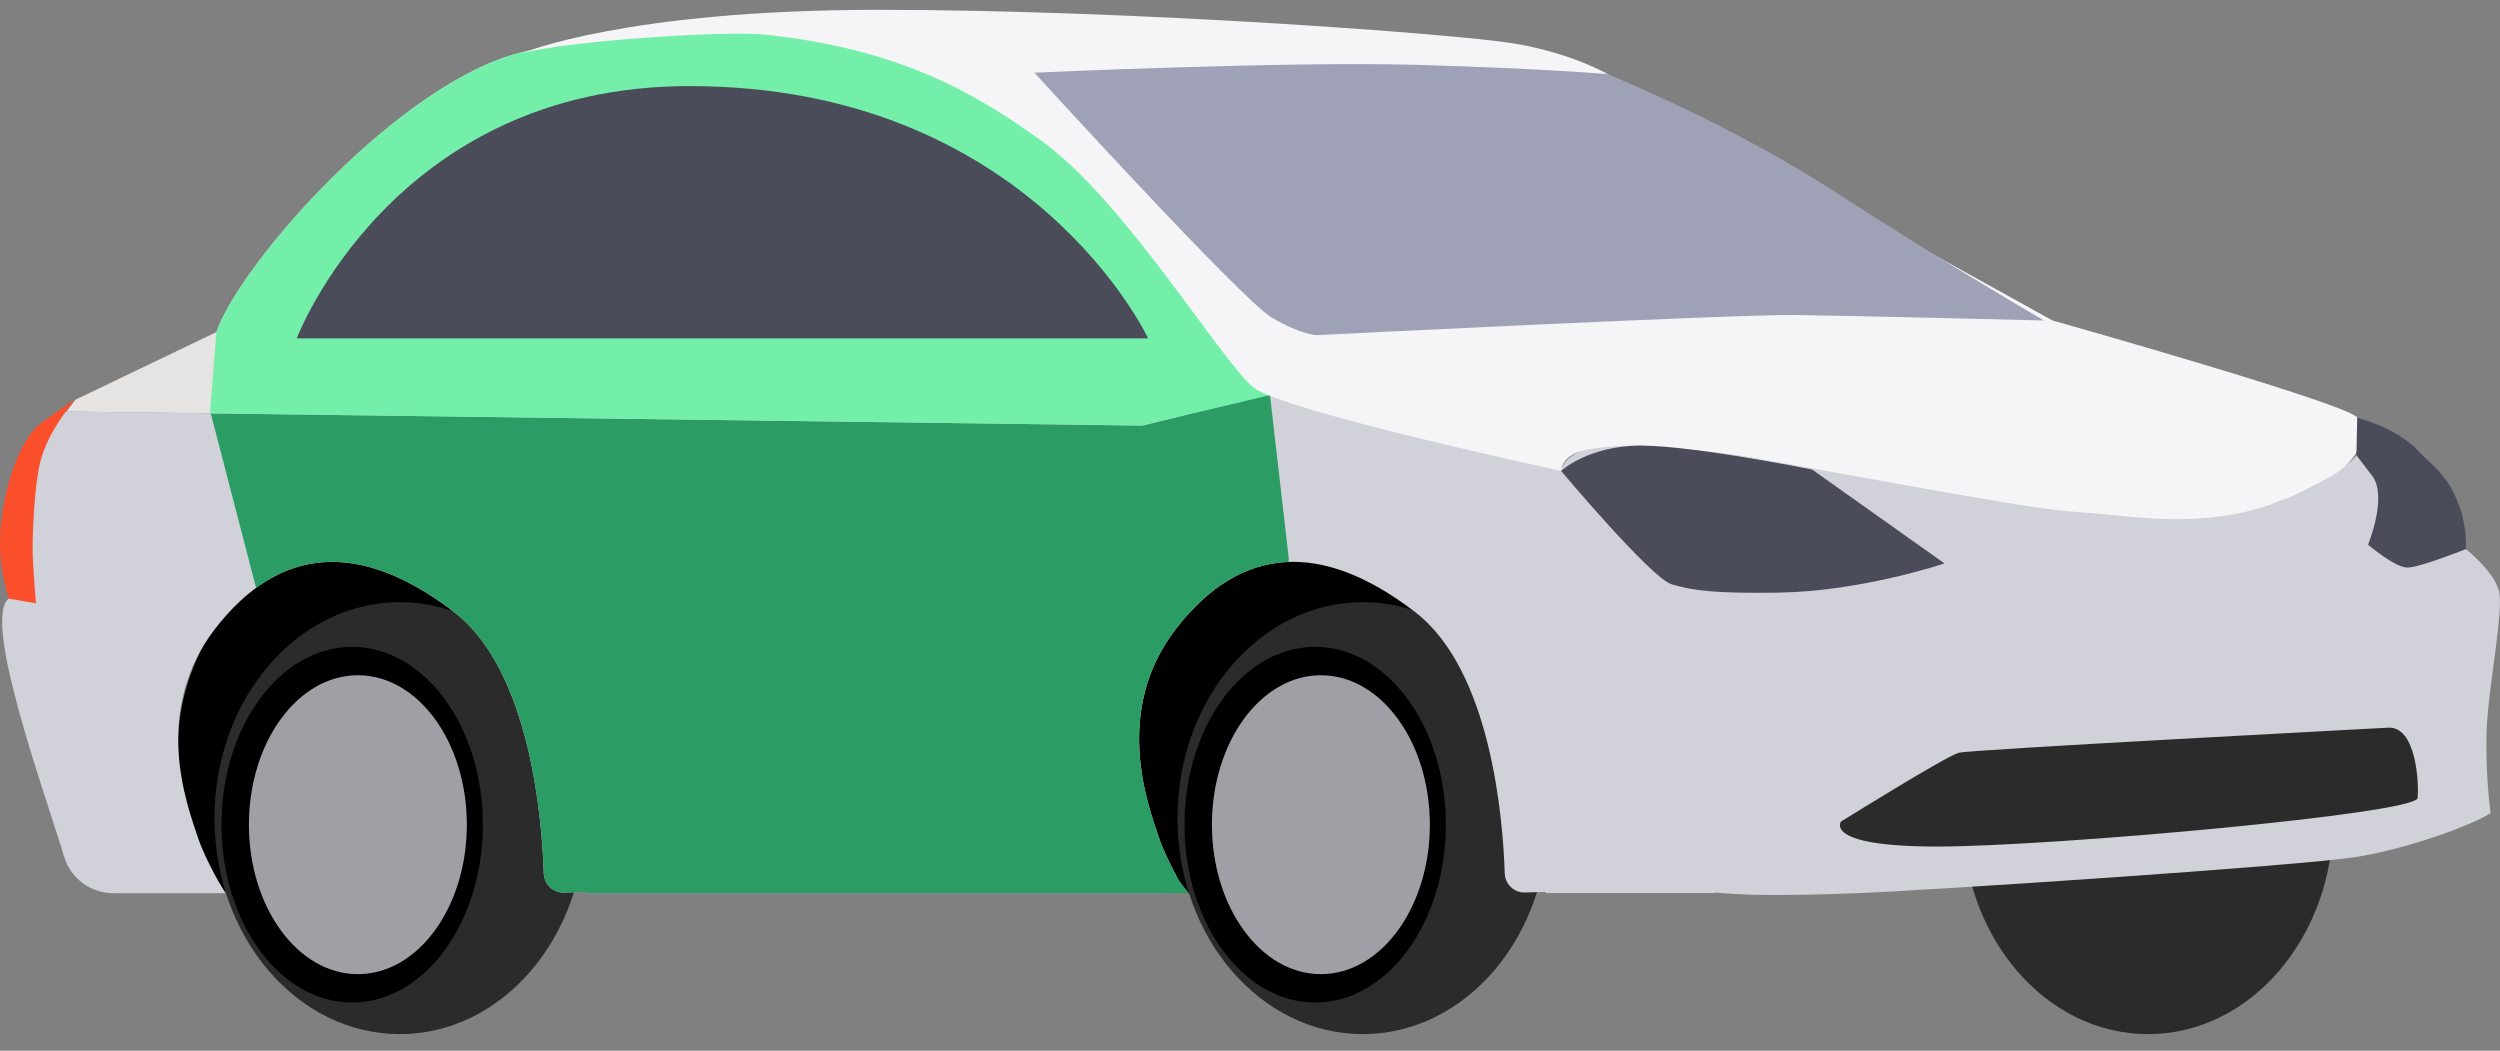
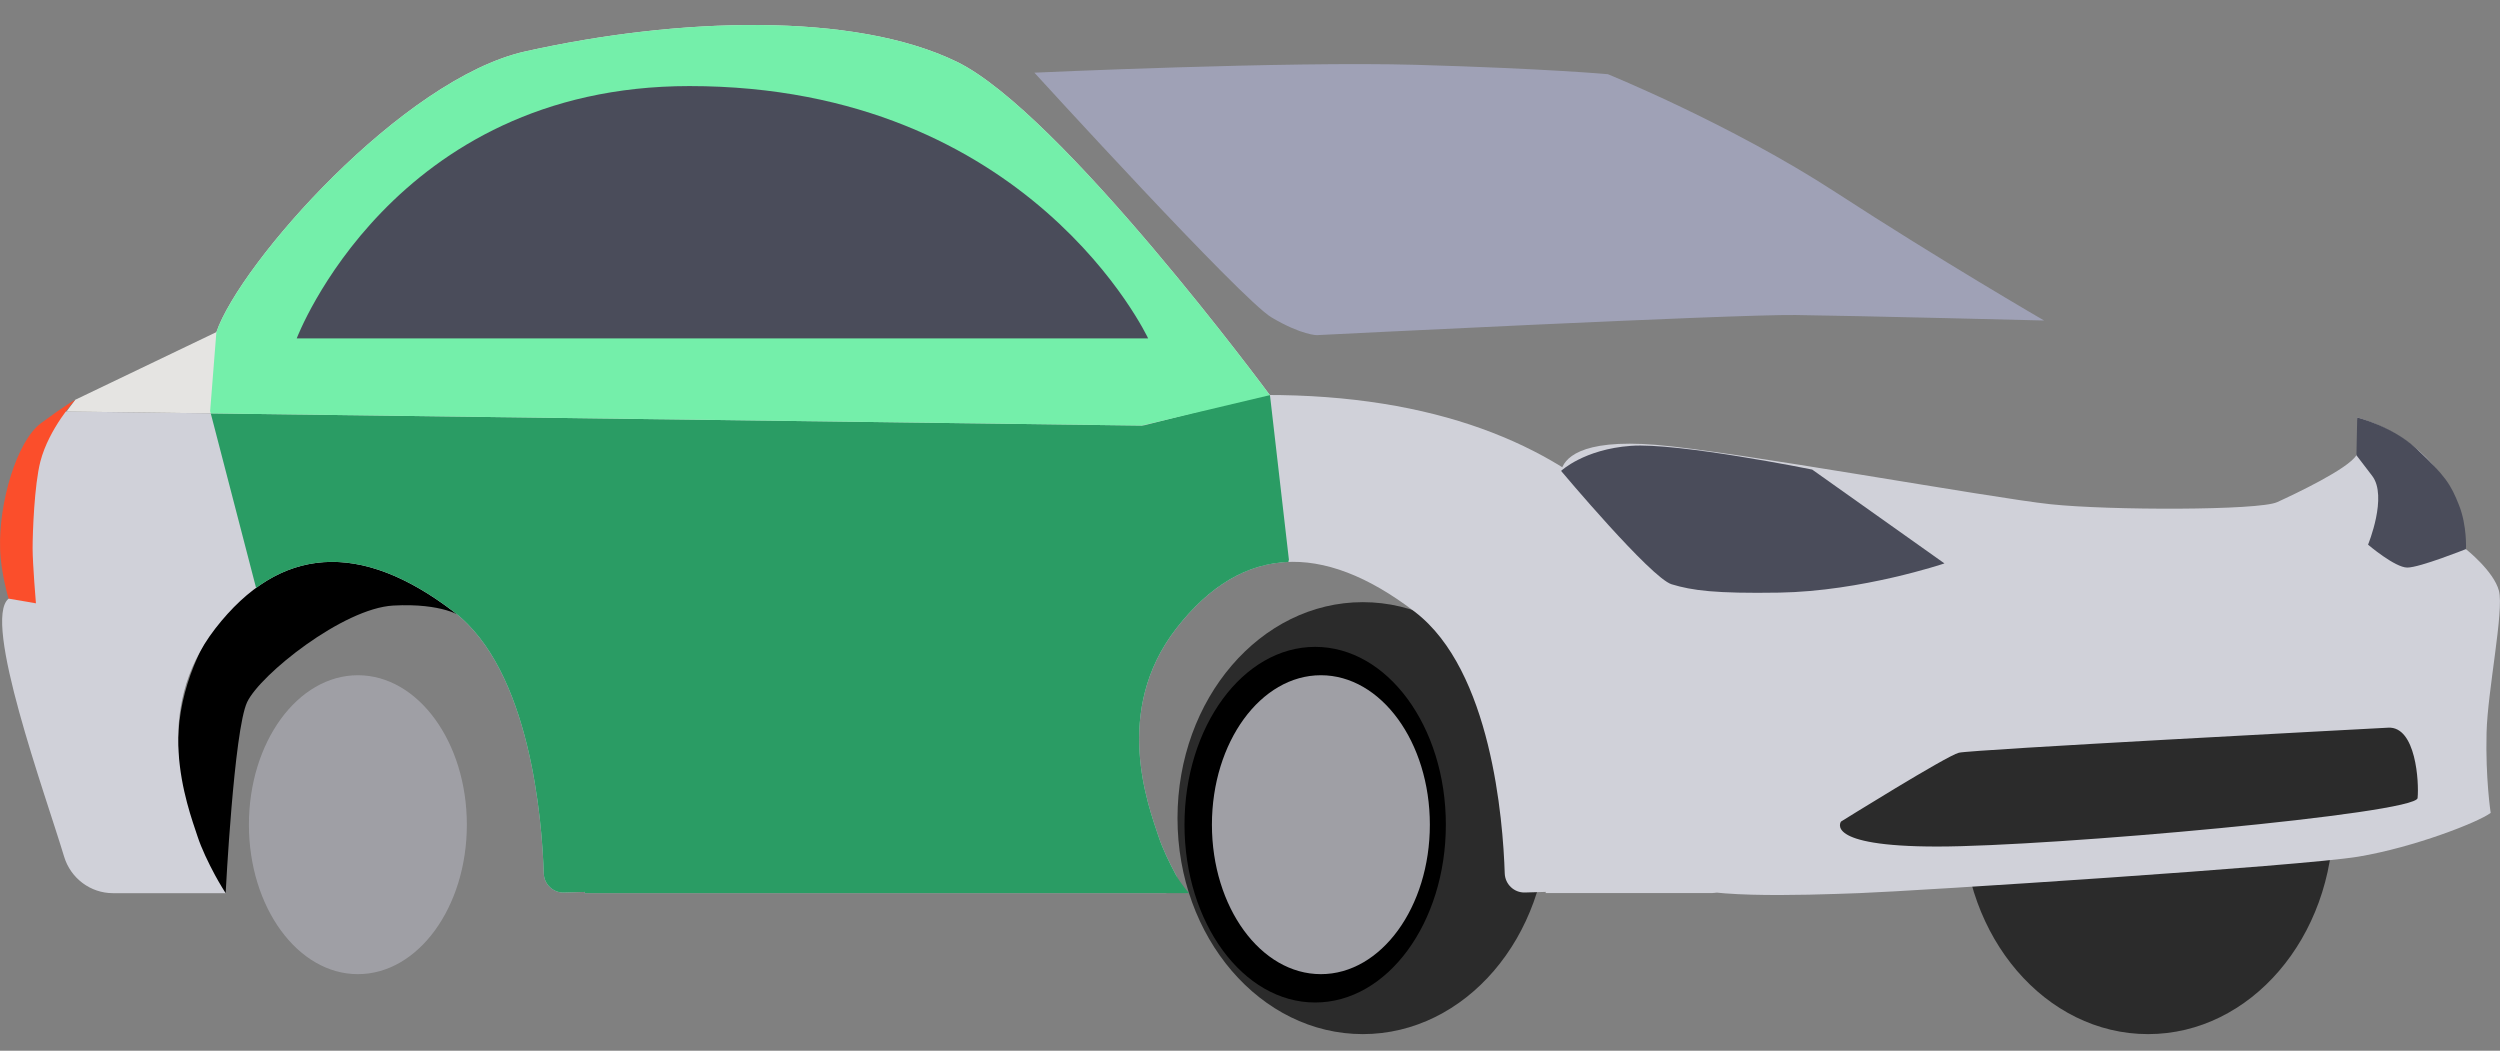
<svg xmlns="http://www.w3.org/2000/svg" width="138" height="58" viewBox="0 0 138 58" fill="none">
  <rect x="0" y="0" width="138" height="58" fill="#808080" stroke="none" />
  <g clip-path="url(#clip0_5978_19629)">
-     <path d="M78.349 33.996C78.349 33.996 77.322 33.22 74.563 33.372C71.803 33.523 67.539 37.371 66.813 38.903C66.086 40.434 65.672 49.306 65.672 49.306L63.152 49.157C63.152 49.157 63.462 46.386 63.036 43.988C62.61 41.591 62.524 38.958 63.805 36.131C65.087 33.303 67.055 31.556 69.581 31.036C72.107 30.516 73.646 30.798 75.4 31.769C77.153 32.74 78.352 33.993 78.352 33.993L78.349 33.996Z" fill="black" />
    <path d="M75.228 57.083C80.878 57.083 85.458 51.745 85.458 45.161C85.458 38.577 80.878 33.239 75.228 33.239C69.578 33.239 64.998 38.577 64.998 45.161C64.998 51.745 69.578 57.083 75.228 57.083Z" fill="#2B2B2B" />
    <path d="M118.573 57.083C124.223 57.083 128.803 51.745 128.803 45.161C128.803 38.577 124.223 33.239 118.573 33.239C112.923 33.239 108.343 38.577 108.343 45.161C108.343 51.745 112.923 57.083 118.573 57.083Z" fill="#2B2B2B" />
    <path d="M72.597 55.338C76.581 55.338 79.811 50.943 79.811 45.523C79.811 40.102 76.581 35.707 72.597 35.707C68.614 35.707 65.384 40.102 65.384 45.523C65.384 50.943 68.614 55.338 72.597 55.338Z" fill="black" />
    <path d="M72.913 53.773C76.235 53.773 78.928 50.079 78.928 45.523C78.928 40.966 76.235 37.273 72.913 37.273C69.591 37.273 66.898 40.966 66.898 45.523C66.898 50.079 69.591 53.773 72.913 53.773Z" fill="#9F9FA5" />
    <path d="M25.491 34.052C25.491 34.052 24.464 33.276 21.705 33.427C18.946 33.579 14.369 37.226 13.642 38.757C12.916 40.288 12.456 49.3 12.456 49.3L12.109 49.046C12.109 49.046 10.708 46.417 10.175 44.044C9.605 41.504 9.663 39.014 10.944 36.187C12.226 33.359 14.194 31.611 16.72 31.092C19.246 30.572 20.785 30.854 22.539 31.825C24.292 32.796 25.491 34.049 25.491 34.049V34.052Z" fill="black" />
-     <path d="M22.07 57.083C27.72 57.083 32.3 51.745 32.3 45.161C32.3 38.577 27.72 33.239 22.07 33.239C16.42 33.239 11.839 38.577 11.839 45.161C11.839 51.745 16.42 57.083 22.07 57.083Z" fill="#2B2B2B" />
-     <path d="M19.439 55.338C23.423 55.338 26.653 50.943 26.653 45.523C26.653 40.102 23.423 35.707 19.439 35.707C15.455 35.707 12.226 40.102 12.226 45.523C12.226 50.943 15.455 55.338 19.439 55.338Z" fill="black" />
    <path d="M19.755 53.773C23.077 53.773 25.77 50.079 25.77 45.523C25.77 40.966 23.077 37.273 19.755 37.273C16.433 37.273 13.74 40.966 13.74 45.523C13.74 50.079 16.433 53.773 19.755 53.773Z" fill="#9F9FA5" />
    <path d="M137.488 44.87C136.804 45.387 133.267 46.769 130.189 47.286C127.111 47.803 105.777 49.185 102.641 49.3C99.505 49.414 93.288 49.646 92.432 48.61C91.577 47.574 91.871 43.481 92.147 40.035C92.359 37.378 91.16 35.305 91.16 35.305C91.16 35.305 89.98 33.533 88.438 31.633C86.896 29.734 86.013 26.625 86.169 25.994C86.326 25.363 87.126 24.209 91.402 24.555C95.679 24.902 109.937 27.491 113.19 27.834C116.442 28.178 124.683 28.181 125.695 27.72C126.706 27.259 129.615 25.88 130.072 25.131C130.529 24.382 130.115 23.046 130.115 23.046C130.115 23.046 132.525 23.637 134.235 25.592C135.946 27.547 136.118 30.312 136.118 30.312C136.118 30.312 137.657 31.522 137.942 32.614C138.227 33.706 137.316 38.123 137.258 40.44C137.194 42.958 137.485 44.873 137.485 44.873L137.488 44.87Z" fill="#D0D1D9" />
    <path d="M69.615 21.831L63.195 23.47C63.14 23.486 63.082 23.492 63.023 23.492L3.461 22.712C3.124 22.709 1.533 24.55 1.484 24.887C1.303 26.14 2.14 31.72 0.478 33.044C-1.006 34.223 2.502 43.837 3.538 47.283C3.9 48.484 4.997 49.303 6.239 49.303H12.456C12.456 49.303 12.112 48.762 11.873 48.314C11.499 47.621 11.125 46.841 10.905 46.173C10.35 44.49 8.339 39.265 11.889 34.69C15.439 30.115 19.887 29.812 25.065 33.784C29.271 37.01 29.921 45.239 30.016 48.208C30.034 48.812 30.531 49.285 31.129 49.27L32.294 49.235L32.263 49.3H64.333C64.835 49.3 65.16 48.759 64.918 48.31C64.544 47.618 64.17 46.838 63.949 46.17C63.395 44.487 61.383 39.262 64.933 34.687C68.484 30.112 72.932 29.809 78.11 33.781C82.316 37.007 82.966 45.236 83.061 48.205C83.079 48.809 83.576 49.282 84.173 49.266L85.338 49.232L85.308 49.297H94.511C94.882 49.297 95.182 48.994 95.182 48.62V41.22C95.182 32.995 88.802 21.75 69.789 21.803C69.734 21.803 69.676 21.809 69.621 21.825L69.615 21.831Z" fill="#D0D1D9" />
    <path d="M4.154 22.066L3.673 22.715L63.02 23.492L70.096 21.812C70.096 21.812 58.575 6.212 52.815 3.409C47.125 0.644 37.425 0.959 29.004 2.837C22.22 4.346 13.262 14.518 11.944 18.332L4.157 22.066H4.154Z" fill="#E5E4E2" />
    <path d="M69.615 21.83L63.195 23.47C63.14 23.485 63.082 23.492 63.023 23.492L11.634 22.82L14.136 32.453C17.256 30.167 20.926 30.61 25.065 33.783C29.271 37.01 29.921 45.238 30.016 48.208C30.034 48.811 30.531 49.285 31.129 49.269L32.294 49.235L32.263 49.3H65.626C65.688 49.362 65.157 48.759 64.918 48.31C64.544 47.617 64.17 46.838 63.949 46.169C63.395 44.487 61.383 39.262 64.933 34.687C66.764 32.326 68.833 31.108 71.117 31.021L71.147 30.891L70.102 21.809C69.998 21.809 69.894 21.806 69.789 21.806C69.734 21.806 69.676 21.812 69.621 21.827L69.615 21.83Z" fill="#2A9C64" />
    <path d="M11.631 22.82L63.02 23.492L70.096 21.812C70.096 21.812 58.575 6.212 52.815 3.409C47.125 0.644 37.425 0.959 29.004 2.837C22.22 4.346 13.262 14.518 11.944 18.332L11.6 22.694L11.634 22.82H11.631Z" fill="#74EFAA" />
-     <path d="M125.698 27.72C124.628 28.116 123.282 28.518 121.136 28.636C118.873 28.76 116.936 28.419 114.091 28.215C111.412 28.023 98.751 25.558 95.841 25.128C92.932 24.695 90.023 24.611 90.023 24.611C90.023 24.611 88.055 24.611 87.113 24.958C86.172 25.304 86.172 25.994 86.172 25.994C86.172 25.994 70.945 22.715 69.231 21.419C67.518 20.123 62.162 11.127 57.459 7.752C53.949 5.234 49.78 2.698 42.196 1.909C40.071 1.686 31.527 2.24 28.875 2.92C28.875 2.92 34.522 0.542 48.495 0.542C62.469 0.542 80.207 1.865 83.459 2.382C86.712 2.899 88.75 4.093 88.75 4.093L113.291 17.688C113.291 17.688 129.432 22.236 130.115 23.04C130.799 23.844 130.287 25.456 128.518 26.378C126.749 27.3 126.764 27.318 125.695 27.717L125.698 27.72Z" fill="#F5F5F7" />
    <path d="M72.708 18.502C72.708 18.502 71.859 18.511 70.188 17.521C68.517 16.532 57.098 4.012 57.098 4.012C57.098 4.012 71.052 3.375 78.186 3.579C85.418 3.787 88.754 4.096 88.754 4.096C88.754 4.096 95.556 6.858 101.329 10.614C107.101 14.369 112.834 17.692 112.834 17.692C112.834 17.692 102.524 17.432 99.103 17.389C95.682 17.345 72.705 18.499 72.705 18.499L72.708 18.502Z" fill="#9FA1B6" />
    <path d="M107.331 31.101C107.331 31.101 102.782 32.639 98.205 32.713C94.686 32.769 93.413 32.598 92.273 32.252C91.132 31.905 86.172 25.994 86.172 25.994C86.172 25.994 87.429 24.8 90.023 24.611C92.616 24.422 100.032 25.92 100.032 25.92L107.331 31.098V31.101Z" fill="#4A4C5A" />
    <path d="M130.716 30.065C130.716 30.065 131.814 27.401 130.943 26.266L130.075 25.131L130.118 23.046C130.118 23.046 132.062 23.529 133.368 24.75C134.977 26.257 135.278 26.727 135.735 27.878C136.191 29.029 136.121 30.309 136.121 30.309C136.121 30.309 133.567 31.33 132.883 31.33C132.2 31.33 130.716 30.065 130.716 30.065Z" fill="#4A4C5A" />
    <path d="M101.626 45.346C101.626 45.346 100.599 46.729 106.93 46.729C113.26 46.729 133.365 44.916 133.451 44.053C133.536 43.19 133.365 40.081 131.826 40.168C130.287 40.254 108.812 41.377 108.128 41.551C107.445 41.724 101.626 45.349 101.626 45.349V45.346Z" fill="#2B2B2B" />
    <path d="M1.987 33.304L0.475 33.044C0.475 33.044 0.049 31.649 0.006 30.309C-0.077 27.754 0.923 24.355 2.259 23.362C3.596 22.369 4.154 22.065 4.154 22.065C4.154 22.065 2.701 23.652 2.229 25.474C1.895 26.77 1.8 29.403 1.8 30.266C1.8 31.129 1.983 33.301 1.983 33.301L1.987 33.304Z" fill="#FB4E2B" />
    <path d="M63.376 18.678H16.38C16.38 18.678 21.643 4.751 38.054 4.751C56.877 4.751 63.376 18.678 63.376 18.678Z" fill="#4A4C5A" />
  </g>
  <defs>
    <clipPath id="clip0_5978_19629">
      <rect width="138" height="56.542" fill="white" transform="translate(0 0.542)" />
    </clipPath>
  </defs>
</svg>